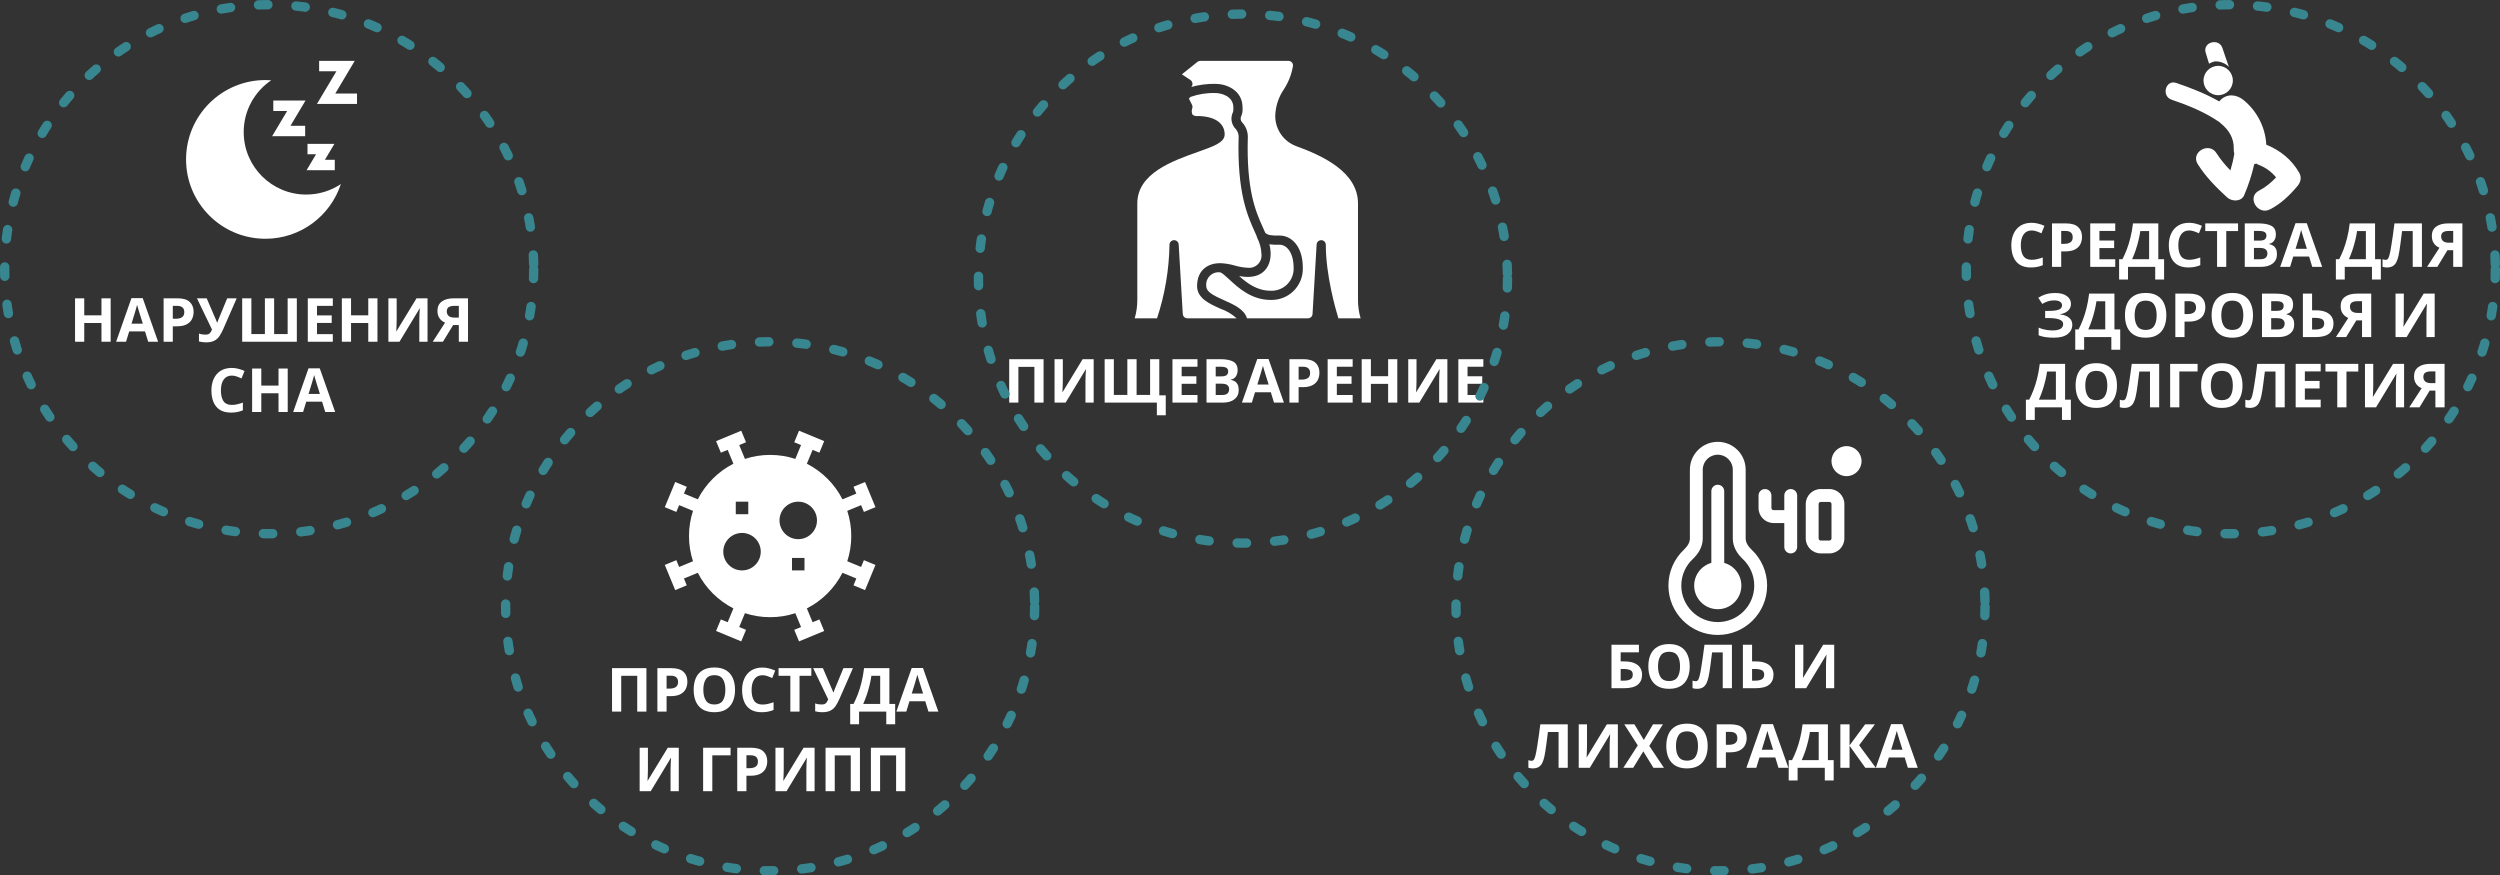
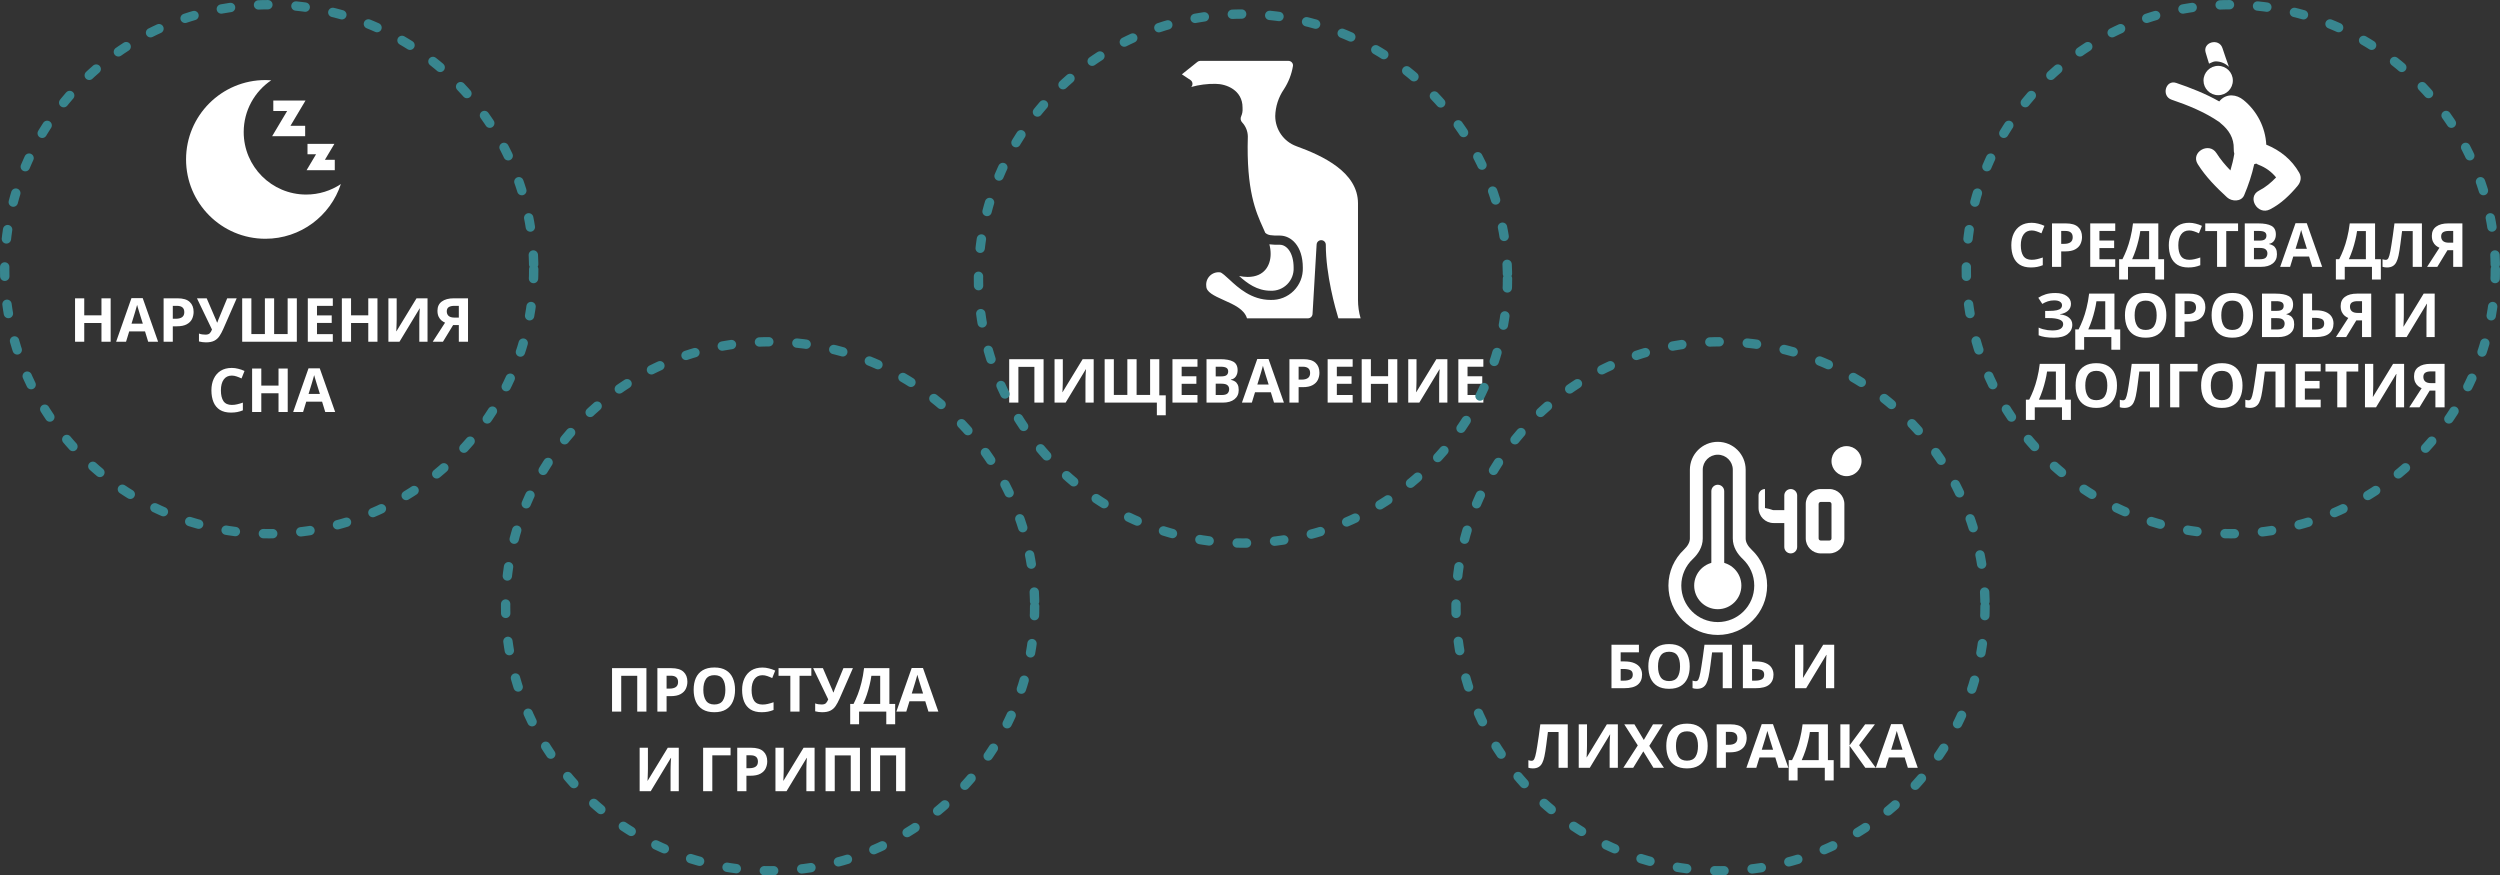
<svg xmlns="http://www.w3.org/2000/svg" width="534" height="187" viewBox="0 0 534 187" fill="none">
  <rect x="0" y="0" width="534" height="187" fill="#333333" stroke="none" />
  <path d="M23.636 73H21.673V68.996H17.994V73H16.031V63.718H17.994V67.358H21.673V63.718H23.636V73ZM31.653 73L30.977 70.79H27.597L26.921 73H24.802L28.078 63.679H30.483L33.772 73H31.653ZM29.833 66.981C29.789 66.834 29.733 66.647 29.664 66.422C29.594 66.197 29.525 65.967 29.456 65.733C29.386 65.499 29.33 65.295 29.287 65.122C29.243 65.295 29.183 65.512 29.105 65.772C29.035 66.023 28.966 66.266 28.897 66.5C28.836 66.725 28.788 66.886 28.754 66.981L28.091 69.139H30.509L29.833 66.981ZM37.911 63.718C39.107 63.718 39.978 63.978 40.524 64.498C41.079 65.009 41.356 65.716 41.356 66.617C41.356 67.154 41.244 67.661 41.018 68.138C40.793 68.606 40.416 68.983 39.887 69.269C39.367 69.555 38.657 69.698 37.755 69.698H36.91V73H34.947V63.718H37.911ZM37.807 65.33H36.91V68.086H37.56C38.115 68.086 38.553 67.978 38.873 67.761C39.203 67.536 39.367 67.176 39.367 66.682C39.367 65.781 38.847 65.33 37.807 65.33ZM47.686 70.283C47.426 70.872 47.149 71.384 46.854 71.817C46.568 72.242 46.2 72.567 45.749 72.792C45.299 73.017 44.709 73.13 43.981 73.13C43.756 73.13 43.509 73.113 43.24 73.078C42.972 73.043 42.725 72.996 42.499 72.935V71.245C42.707 71.332 42.937 71.392 43.188 71.427C43.44 71.462 43.674 71.479 43.89 71.479C44.324 71.479 44.636 71.375 44.826 71.167C45.017 70.95 45.169 70.69 45.281 70.387L42.07 63.718H44.15L45.879 67.735C45.94 67.865 46.022 68.051 46.126 68.294C46.23 68.528 46.308 68.727 46.36 68.892H46.425C46.477 68.736 46.551 68.532 46.646 68.281C46.75 68.03 46.841 67.809 46.919 67.618L48.531 63.718H50.559L47.686 70.283ZM63.404 73H51.73V63.718H53.694V71.362H56.58V63.718H58.556V71.362H61.441V63.718H63.404V73ZM71.089 73H65.746V63.718H71.089V65.33H67.709V67.371H70.855V68.983H67.709V71.375H71.089V73ZM80.626 73H78.663V68.996H74.984V73H73.021V63.718H74.984V67.358H78.663V63.718H80.626V73ZM82.961 63.718H84.729V68.203C84.729 68.42 84.725 68.662 84.716 68.931C84.707 69.2 84.699 69.464 84.69 69.724C84.681 69.975 84.673 70.196 84.664 70.387C84.655 70.569 84.647 70.695 84.638 70.764H84.677L88.967 63.718H91.32V73H89.565V68.541C89.565 68.307 89.569 68.051 89.578 67.774C89.587 67.488 89.595 67.215 89.604 66.955C89.621 66.695 89.634 66.47 89.643 66.279C89.66 66.08 89.673 65.95 89.682 65.889H89.63L85.327 73H82.961V63.718ZM96.783 69.438L94.612 73H92.428L95.067 68.918C94.816 68.814 94.564 68.662 94.313 68.463C94.062 68.255 93.854 67.982 93.689 67.644C93.525 67.297 93.442 66.873 93.442 66.37C93.442 65.512 93.75 64.858 94.365 64.407C94.981 63.948 95.843 63.718 96.952 63.718H99.968V73H98.005V69.438H96.783ZM97.03 65.33C96.528 65.33 96.133 65.421 95.847 65.603C95.57 65.785 95.431 66.088 95.431 66.513C95.431 66.92 95.566 67.245 95.834 67.488C96.112 67.722 96.528 67.839 97.082 67.839H98.005V65.33H97.03ZM49.512 80.226C48.758 80.226 48.182 80.508 47.783 81.071C47.385 81.634 47.185 82.406 47.185 83.385C47.185 84.373 47.367 85.14 47.731 85.686C48.104 86.223 48.698 86.492 49.512 86.492C49.894 86.492 50.271 86.449 50.643 86.362C51.025 86.275 51.436 86.154 51.878 85.998V87.649C51.471 87.814 51.068 87.935 50.669 88.013C50.271 88.091 49.824 88.13 49.33 88.13C48.377 88.13 47.588 87.935 46.964 87.545C46.349 87.146 45.894 86.592 45.599 85.881C45.305 85.162 45.157 84.325 45.157 83.372C45.157 82.436 45.326 81.608 45.664 80.889C46.002 80.17 46.492 79.606 47.133 79.199C47.783 78.792 48.576 78.588 49.512 78.588C49.972 78.588 50.431 78.649 50.89 78.77C51.358 78.883 51.805 79.039 52.229 79.238L51.592 80.837C51.246 80.672 50.895 80.529 50.539 80.408C50.193 80.287 49.85 80.226 49.512 80.226ZM61.456 88H59.493V83.996H55.814V88H53.851V78.718H55.814V82.358H59.493V78.718H61.456V88ZM69.472 88L68.796 85.79H65.416L64.74 88H62.621L65.897 78.679H68.302L71.591 88H69.472ZM67.652 81.981C67.609 81.834 67.552 81.647 67.483 81.422C67.414 81.197 67.344 80.967 67.275 80.733C67.206 80.499 67.149 80.295 67.106 80.122C67.063 80.295 67.002 80.512 66.924 80.772C66.855 81.023 66.785 81.266 66.716 81.5C66.655 81.725 66.608 81.886 66.573 81.981L65.91 84.139H68.328L67.652 81.981Z" fill="white" />
  <circle cx="57.5" cy="57.5" r="56.5" stroke="#38868F" stroke-width="2" stroke-linecap="round" stroke-dasharray="2 6" />
  <g clip-path="url(#clip0_23:1020)">
    <path d="M65.401 41.557C58.031 41.557 52.055 35.582 52.055 28.211C52.055 23.605 54.389 19.544 57.938 17.145C57.526 17.116 57.111 17.1 56.692 17.1C47.331 17.1 39.742 24.689 39.742 34.05C39.742 43.411 47.331 51 56.692 51C64.216 51 70.594 46.098 72.808 39.314C70.689 40.731 68.142 41.557 65.401 41.557Z" fill="white" />
-     <path d="M71.616 19.977L75.773 13H68.168V15.227H71.855L67.698 22.204H76.258V19.977H71.616Z" fill="white" />
    <path d="M65.254 21.48H58.378V23.707H61.336L58.129 29.091H65.181V26.864H62.047L65.254 21.48Z" fill="white" />
    <path d="M69.398 34.134L71.428 30.727H65.683V32.953H67.51L65.48 36.361H71.509V34.134H69.398Z" fill="white" />
  </g>
  <path d="M215.564 86V76.718H222.909V86H220.946V78.356H217.527V86H215.564ZM225.25 76.718H227.018V81.203C227.018 81.42 227.014 81.662 227.005 81.931C226.996 82.2 226.988 82.464 226.979 82.724C226.97 82.975 226.962 83.196 226.953 83.387C226.944 83.569 226.936 83.695 226.927 83.764H226.966L231.256 76.718H233.609V86H231.854V81.541C231.854 81.307 231.858 81.051 231.867 80.774C231.876 80.488 231.884 80.215 231.893 79.955C231.91 79.695 231.923 79.47 231.932 79.279C231.949 79.08 231.962 78.95 231.971 78.889H231.919L227.616 86H225.25V76.718ZM249.004 84.44V88.704H247.106V86H235.952V76.718H237.915V84.362H240.801V76.718H242.777V84.362H245.663V76.718H247.626V84.44H249.004ZM255.781 86H250.438V76.718H255.781V78.33H252.401V80.371H255.547V81.983H252.401V84.375H255.781V86ZM260.598 76.718C261.837 76.718 262.773 76.891 263.406 77.238C264.039 77.585 264.355 78.196 264.355 79.071C264.355 79.6 264.229 80.046 263.978 80.41C263.735 80.774 263.384 80.995 262.925 81.073V81.138C263.237 81.199 263.519 81.307 263.77 81.463C264.021 81.619 264.221 81.844 264.368 82.139C264.515 82.434 264.589 82.824 264.589 83.309C264.589 84.15 264.286 84.808 263.679 85.285C263.072 85.762 262.24 86 261.183 86H257.712V76.718H260.598ZM260.819 80.397C261.391 80.397 261.785 80.306 262.002 80.124C262.227 79.942 262.34 79.678 262.34 79.331C262.34 78.976 262.21 78.72 261.95 78.564C261.69 78.408 261.278 78.33 260.715 78.33H259.675V80.397H260.819ZM259.675 81.957V84.375H260.962C261.551 84.375 261.963 84.262 262.197 84.037C262.431 83.803 262.548 83.495 262.548 83.114C262.548 82.767 262.427 82.49 262.184 82.282C261.95 82.065 261.521 81.957 260.897 81.957H259.675ZM272.127 86L271.451 83.79H268.071L267.395 86H265.276L268.552 76.679H270.957L274.246 86H272.127ZM270.307 79.981C270.264 79.834 270.208 79.647 270.138 79.422C270.069 79.197 270 78.967 269.93 78.733C269.861 78.499 269.805 78.295 269.761 78.122C269.718 78.295 269.657 78.512 269.579 78.772C269.51 79.023 269.441 79.266 269.371 79.5C269.311 79.725 269.263 79.886 269.228 79.981L268.565 82.139H270.983L270.307 79.981ZM278.386 76.718C279.582 76.718 280.453 76.978 280.999 77.498C281.554 78.009 281.831 78.716 281.831 79.617C281.831 80.154 281.718 80.661 281.493 81.138C281.268 81.606 280.891 81.983 280.362 82.269C279.842 82.555 279.131 82.698 278.23 82.698H277.385V86H275.422V76.718H278.386ZM278.282 78.33H277.385V81.086H278.035C278.59 81.086 279.027 80.978 279.348 80.761C279.677 80.536 279.842 80.176 279.842 79.682C279.842 78.781 279.322 78.33 278.282 78.33ZM288.928 86H283.585V76.718H288.928V78.33H285.548V80.371H288.694V81.983H285.548V84.375H288.928V86ZM298.464 86H296.501V81.996H292.822V86H290.859V76.718H292.822V80.358H296.501V76.718H298.464V86ZM300.8 76.718H302.568V81.203C302.568 81.42 302.564 81.662 302.555 81.931C302.546 82.2 302.538 82.464 302.529 82.724C302.52 82.975 302.512 83.196 302.503 83.387C302.494 83.569 302.486 83.695 302.477 83.764H302.516L306.806 76.718H309.159V86H307.404V81.541C307.404 81.307 307.408 81.051 307.417 80.774C307.426 80.488 307.434 80.215 307.443 79.955C307.46 79.695 307.473 79.47 307.482 79.279C307.499 79.08 307.512 78.95 307.521 78.889H307.469L303.166 86H300.8V76.718ZM316.845 86H311.502V76.718H316.845V78.33H313.465V80.371H316.611V81.983H313.465V84.375H316.845V86Z" fill="white" />
  <circle cx="265.5" cy="59.5" r="56.5" stroke="#38868F" stroke-width="2" stroke-linecap="round" stroke-dasharray="2 6" />
  <g clip-path="url(#clip1_23:1020)">
-     <path d="M255.697 61.119C255.697 57.499 258.233 56.209 260.607 56.209C261.685 56.251 262.755 56.426 263.791 56.729C264.672 56.991 265.581 57.146 266.499 57.191C267.307 57.292 268.116 57.014 268.692 56.438C269.267 55.862 269.545 55.053 269.445 54.245C269.397 53.012 269.072 51.806 268.495 50.716C268.457 50.625 268.432 50.529 268.422 50.431C268.284 50.111 268.143 49.789 267.987 49.444C266.482 46.112 264.208 41.076 264.575 29.105C264.549 28.547 264.34 28.012 263.982 27.584C263.009 26.632 262.76 25.163 263.366 23.944C263.445 23.691 263.472 23.424 263.445 23.159L263.444 22.96C263.444 20.428 260.687 19.874 259.625 19.874C257.812 19.814 256.004 20.095 254.295 20.701L253.946 21.05L254.611 22.381C254.728 22.614 254.747 22.884 254.664 23.131C254.509 23.569 254.524 24.049 254.708 24.476C254.979 24.714 255.338 24.826 255.697 24.784C259.386 24.784 261.589 26.253 261.589 28.713C261.589 30.417 259.308 31.227 255.854 32.453C250.4 34.388 242.93 37.04 242.93 43.443V64.065C242.931 65.393 242.744 66.715 242.374 67.99L247.144 67.993C248.817 62.92 249.714 57.623 249.804 52.281C249.804 51.75 250.227 51.315 250.758 51.299C251.288 51.284 251.735 51.693 251.767 52.223L252.64 67.069C252.671 67.588 253.1 67.993 253.62 67.993H264.146C263.149 67.082 261.976 66.385 260.699 65.944C258.354 64.902 255.697 63.721 255.697 61.119Z" fill="white" />
    <path d="M290.067 64.065V43.443C290.067 36.775 282.551 33.276 276.896 31.224C274.193 30.233 272.395 27.663 272.391 24.784C272.442 22.742 273.084 20.759 274.24 19.074C275.224 17.566 275.884 15.868 276.177 14.091C276.215 13.822 276.134 13.551 275.954 13.347C275.765 13.127 275.489 13 275.198 13H256.385C256.163 13 255.947 13.076 255.773 13.215L252.448 15.874L254.277 17.093C254.518 17.252 254.676 17.51 254.708 17.797C254.74 18.084 254.643 18.371 254.443 18.579C256.129 18.108 257.874 17.883 259.625 17.91C261.949 17.91 265.408 19.255 265.408 22.96L265.409 23.14C265.453 23.716 265.355 24.294 265.123 24.822C264.898 25.27 264.986 25.811 265.34 26.165C266.098 26.982 266.525 28.051 266.538 29.165C266.185 40.682 268.26 45.279 269.777 48.636C269.949 49.018 270.107 49.374 270.259 49.728C270.881 50.284 271.52 50.317 273.373 50.317C275.738 50.317 278.283 52.468 278.283 57.191C278.344 59.032 277.64 60.817 276.337 62.119C275.034 63.422 273.25 64.126 271.409 64.065C267.288 64.065 264.458 61.439 262.586 59.701C261.93 59.093 260.94 58.173 260.607 58.173C259.799 58.072 258.989 58.35 258.414 58.926C257.838 59.502 257.56 60.311 257.661 61.119C257.661 62.353 259.179 63.12 261.497 64.15C263.523 65.051 265.78 66.057 266.356 67.993H279.377C279.897 67.993 280.327 67.587 280.358 67.068L281.231 52.223C281.261 51.704 281.691 51.299 282.211 51.299L282.24 51.299C282.771 51.315 283.193 51.75 283.193 52.281C283.193 58.728 285.249 65.943 285.879 68L290.626 67.993C290.254 66.717 290.066 65.394 290.067 64.065Z" fill="white" />
    <path d="M266.499 59.155C265.885 59.148 265.274 59.08 264.673 58.952C266.386 60.495 268.499 62.101 271.409 62.101C272.728 62.16 274.012 61.661 274.945 60.727C275.879 59.794 276.378 58.51 276.319 57.191C276.319 53.967 274.837 52.281 273.373 52.281C272.627 52.301 271.88 52.269 271.138 52.186C271.319 52.858 271.409 53.55 271.409 54.245C271.409 56.618 270.119 59.155 266.499 59.155Z" fill="white" />
  </g>
  <path d="M130.731 152V142.718H138.076V152H136.113V144.356H132.694V152H130.731ZM143.382 142.718C144.578 142.718 145.449 142.978 145.995 143.498C146.549 144.009 146.827 144.716 146.827 145.617C146.827 146.154 146.714 146.661 146.489 147.138C146.263 147.606 145.886 147.983 145.358 148.269C144.838 148.555 144.127 148.698 143.226 148.698H142.381V152H140.418V142.718H143.382ZM143.278 144.33H142.381V147.086H143.031C143.585 147.086 144.023 146.978 144.344 146.761C144.673 146.536 144.838 146.176 144.838 145.682C144.838 144.781 144.318 144.33 143.278 144.33ZM157.005 147.346C157.005 148.308 156.844 149.149 156.524 149.868C156.212 150.579 155.731 151.133 155.081 151.532C154.431 151.931 153.599 152.13 152.585 152.13C151.579 152.13 150.747 151.931 150.089 151.532C149.439 151.133 148.953 150.574 148.633 149.855C148.321 149.136 148.165 148.295 148.165 147.333C148.165 146.371 148.321 145.535 148.633 144.824C148.953 144.113 149.439 143.563 150.089 143.173C150.747 142.774 151.584 142.575 152.598 142.575C153.603 142.575 154.431 142.774 155.081 143.173C155.731 143.563 156.212 144.118 156.524 144.837C156.844 145.548 157.005 146.384 157.005 147.346ZM150.232 147.346C150.232 148.317 150.418 149.084 150.791 149.647C151.163 150.202 151.761 150.479 152.585 150.479C153.425 150.479 154.028 150.202 154.392 149.647C154.756 149.084 154.938 148.317 154.938 147.346C154.938 146.367 154.756 145.6 154.392 145.045C154.028 144.49 153.43 144.213 152.598 144.213C151.766 144.213 151.163 144.49 150.791 145.045C150.418 145.6 150.232 146.367 150.232 147.346ZM162.866 144.226C162.112 144.226 161.536 144.508 161.137 145.071C160.739 145.634 160.539 146.406 160.539 147.385C160.539 148.373 160.721 149.14 161.085 149.686C161.458 150.223 162.052 150.492 162.866 150.492C163.248 150.492 163.625 150.449 163.997 150.362C164.379 150.275 164.79 150.154 165.232 149.998V151.649C164.825 151.814 164.422 151.935 164.023 152.013C163.625 152.091 163.178 152.13 162.684 152.13C161.731 152.13 160.942 151.935 160.318 151.545C159.703 151.146 159.248 150.592 158.953 149.881C158.659 149.162 158.511 148.325 158.511 147.372C158.511 146.436 158.68 145.608 159.018 144.889C159.356 144.17 159.846 143.606 160.487 143.199C161.137 142.792 161.93 142.588 162.866 142.588C163.326 142.588 163.785 142.649 164.244 142.77C164.712 142.883 165.159 143.039 165.583 143.238L164.946 144.837C164.6 144.672 164.249 144.529 163.893 144.408C163.547 144.287 163.204 144.226 162.866 144.226ZM170.78 152H168.817V144.356H166.295V142.718H173.302V144.356H170.78V152ZM179.309 149.283C179.049 149.872 178.772 150.384 178.477 150.817C178.191 151.242 177.823 151.567 177.372 151.792C176.921 152.017 176.332 152.13 175.604 152.13C175.379 152.13 175.132 152.113 174.863 152.078C174.594 152.043 174.347 151.996 174.122 151.935V150.245C174.33 150.332 174.56 150.392 174.811 150.427C175.062 150.462 175.296 150.479 175.513 150.479C175.946 150.479 176.258 150.375 176.449 150.167C176.64 149.95 176.791 149.69 176.904 149.387L173.693 142.718H175.773L177.502 146.735C177.563 146.865 177.645 147.051 177.749 147.294C177.853 147.528 177.931 147.727 177.983 147.892H178.048C178.1 147.736 178.174 147.532 178.269 147.281C178.373 147.03 178.464 146.809 178.542 146.618L180.154 142.718H182.182L179.309 149.283ZM189.973 142.718V150.362H191.208V154.704H189.31V152H183.499V154.704H181.601V150.362H182.316C182.645 149.712 182.953 149.019 183.239 148.282C183.525 147.537 183.78 146.709 184.006 145.799C184.24 144.889 184.426 143.862 184.565 142.718H189.973ZM186.125 144.356C186.047 144.954 185.921 145.604 185.748 146.306C185.583 146.999 185.384 147.697 185.15 148.399C184.916 149.092 184.66 149.747 184.383 150.362H188.01V144.356H186.125ZM198.314 152L197.638 149.79H194.258L193.582 152H191.463L194.739 142.679H197.144L200.433 152H198.314ZM196.494 145.981C196.451 145.834 196.395 145.647 196.325 145.422C196.256 145.197 196.187 144.967 196.117 144.733C196.048 144.499 195.992 144.295 195.948 144.122C195.905 144.295 195.844 144.512 195.766 144.772C195.697 145.023 195.628 145.266 195.558 145.5C195.498 145.725 195.45 145.886 195.415 145.981L194.752 148.139H197.17L196.494 145.981ZM136.628 159.718H138.396V164.203C138.396 164.42 138.392 164.662 138.383 164.931C138.374 165.2 138.366 165.464 138.357 165.724C138.348 165.975 138.34 166.196 138.331 166.387C138.322 166.569 138.314 166.695 138.305 166.764H138.344L142.634 159.718H144.987V169H143.232V164.541C143.232 164.307 143.236 164.051 143.245 163.774C143.254 163.488 143.262 163.215 143.271 162.955C143.288 162.695 143.301 162.47 143.31 162.279C143.327 162.08 143.34 161.95 143.349 161.889H143.297L138.994 169H136.628V159.718ZM156.05 159.718V161.343H152.15V169H150.187V159.718H156.05ZM160.438 159.718C161.634 159.718 162.505 159.978 163.051 160.498C163.605 161.009 163.883 161.716 163.883 162.617C163.883 163.154 163.77 163.661 163.545 164.138C163.319 164.606 162.942 164.983 162.414 165.269C161.894 165.555 161.183 165.698 160.282 165.698H159.437V169H157.474V159.718H160.438ZM160.334 161.33H159.437V164.086H160.087C160.641 164.086 161.079 163.978 161.4 163.761C161.729 163.536 161.894 163.176 161.894 162.682C161.894 161.781 161.374 161.33 160.334 161.33ZM165.637 159.718H167.405V164.203C167.405 164.42 167.4 164.662 167.392 164.931C167.383 165.2 167.374 165.464 167.366 165.724C167.357 165.975 167.348 166.196 167.34 166.387C167.331 166.569 167.322 166.695 167.314 166.764H167.353L171.643 159.718H173.996V169H172.241V164.541C172.241 164.307 172.245 164.051 172.254 163.774C172.262 163.488 172.271 163.215 172.28 162.955C172.297 162.695 172.31 162.47 172.319 162.279C172.336 162.08 172.349 161.95 172.358 161.889H172.306L168.003 169H165.637V159.718ZM176.339 169V159.718H183.684V169H181.721V161.356H178.302V169H176.339ZM186.025 169V159.718H193.37V169H191.407V161.356H187.988V169H186.025Z" fill="white" />
  <g clip-path="url(#clip2_23:1020)">
-     <path d="M145.068 107.896L148.024 109.119C148.024 109.119 148.024 109.12 148.024 109.12C147.468 110.814 147.169 112.623 147.169 114.5C147.169 116.377 147.468 118.186 148.024 119.88C148.024 119.88 148.024 119.881 148.024 119.881L145.068 121.104L144.466 119.649L142 120.671L144.226 126.046L146.692 125.024L146.09 123.57L149.049 122.345C150.714 125.613 153.387 128.286 156.655 129.952L155.43 132.91L153.976 132.308L152.954 134.774L158.329 137L159.351 134.534L157.896 133.932L159.119 130.976C159.119 130.976 159.12 130.976 159.12 130.976C160.814 131.532 162.623 131.831 164.5 131.831C166.377 131.831 168.186 131.532 169.88 130.976C169.88 130.976 169.881 130.976 169.881 130.976L171.104 133.932L169.649 134.534L170.671 137L176.046 134.774L175.024 132.308L173.57 132.91L172.345 129.951C175.613 128.286 178.286 125.613 179.951 122.345L182.91 123.57L182.308 125.024L184.774 126.046L187 120.671L184.534 119.649L183.932 121.104L180.976 119.881C180.976 119.881 180.976 119.88 180.976 119.88C181.532 118.186 181.831 116.377 181.831 114.5C181.831 112.623 181.532 110.814 180.976 109.12C180.976 109.12 180.976 109.119 180.976 109.119L183.932 107.896L184.534 109.351L187 108.329L184.774 102.954L182.308 103.976L182.91 105.43L179.951 106.655C178.286 103.387 175.613 100.714 172.345 99.049L173.57 96.09L175.024 96.692L176.046 94.226L170.671 92L169.649 94.466L171.104 95.068L169.881 98.024C169.881 98.024 169.88 98.023 169.88 98.023C168.186 97.468 166.377 97.168 164.5 97.168C162.623 97.168 160.814 97.468 159.12 98.023C159.12 98.023 159.119 98.024 159.119 98.024L157.896 95.068L159.351 94.466L158.329 92L152.954 94.226L153.976 96.692L155.43 96.09L156.655 99.049C153.387 100.714 150.714 103.387 149.048 106.655L146.09 105.43L146.692 103.976L144.226 102.954L142 108.329L144.466 109.351L145.068 107.896ZM159.83 107.159V109.828H157.161V107.159H159.83ZM158.495 113.835C160.702 113.835 162.498 115.631 162.498 117.838C162.498 120.045 160.702 121.841 158.495 121.841C156.288 121.841 154.492 120.045 154.492 117.838C154.492 115.631 156.288 113.835 158.495 113.835ZM170.505 115.165C168.298 115.165 166.502 113.369 166.502 111.162C166.502 108.955 168.298 107.159 170.505 107.159C172.712 107.159 174.508 108.955 174.508 111.162C174.508 113.369 172.712 115.165 170.505 115.165V115.165ZM171.839 119.172V121.841H169.17V119.172H171.839Z" fill="white" />
-   </g>
+     </g>
  <circle cx="164.5" cy="129.5" r="56.5" stroke="#38868F" stroke-width="2" stroke-linecap="round" stroke-dasharray="2 6" />
  <path d="M344.211 147V137.718H350.074V139.343H346.174V141.28H346.954C347.829 141.28 348.544 141.401 349.099 141.644C349.662 141.887 350.078 142.22 350.347 142.645C350.616 143.07 350.75 143.555 350.75 144.101C350.75 145.02 350.442 145.735 349.827 146.246C349.22 146.749 348.25 147 346.915 147H344.211ZM346.837 145.388C347.435 145.388 347.903 145.293 348.241 145.102C348.588 144.911 348.761 144.578 348.761 144.101C348.761 143.607 348.575 143.282 348.202 143.126C347.829 142.97 347.322 142.892 346.681 142.892H346.174V145.388H346.837ZM360.925 142.346C360.925 143.308 360.765 144.149 360.444 144.868C360.132 145.579 359.651 146.133 359.001 146.532C358.351 146.931 357.519 147.13 356.505 147.13C355.5 147.13 354.668 146.931 354.009 146.532C353.359 146.133 352.874 145.574 352.553 144.855C352.241 144.136 352.085 143.295 352.085 142.333C352.085 141.371 352.241 140.535 352.553 139.824C352.874 139.113 353.359 138.563 354.009 138.173C354.668 137.774 355.504 137.575 356.518 137.575C357.523 137.575 358.351 137.774 359.001 138.173C359.651 138.563 360.132 139.118 360.444 139.837C360.765 140.548 360.925 141.384 360.925 142.346ZM354.152 142.346C354.152 143.317 354.338 144.084 354.711 144.647C355.084 145.202 355.682 145.479 356.505 145.479C357.346 145.479 357.948 145.202 358.312 144.647C358.676 144.084 358.858 143.317 358.858 142.346C358.858 141.367 358.676 140.6 358.312 140.045C357.948 139.49 357.35 139.213 356.518 139.213C355.686 139.213 355.084 139.49 354.711 140.045C354.338 140.6 354.152 141.367 354.152 142.346ZM369.939 147H367.976V139.356H365.701C365.649 139.755 365.592 140.188 365.532 140.656C365.48 141.124 365.419 141.601 365.35 142.086C365.289 142.563 365.224 143.018 365.155 143.451C365.085 143.876 365.016 144.253 364.947 144.582C364.834 145.119 364.682 145.579 364.492 145.96C364.31 146.341 364.054 146.632 363.725 146.831C363.404 147.03 362.984 147.13 362.464 147.13C362.126 147.13 361.814 147.082 361.528 146.987V145.375C361.64 145.41 361.749 145.44 361.853 145.466C361.965 145.492 362.087 145.505 362.217 145.505C362.468 145.505 362.659 145.375 362.789 145.115C362.927 144.846 363.066 144.348 363.205 143.62C363.257 143.343 363.33 142.909 363.426 142.32C363.521 141.731 363.625 141.042 363.738 140.253C363.859 139.456 363.972 138.611 364.076 137.718H369.939V147ZM372.28 147V137.718H374.243V141.28H375.023C375.899 141.28 376.614 141.401 377.168 141.644C377.732 141.887 378.148 142.22 378.416 142.645C378.685 143.07 378.819 143.555 378.819 144.101C378.819 145.02 378.512 145.735 377.896 146.246C377.29 146.749 376.319 147 374.984 147H372.28ZM374.906 145.388C375.504 145.388 375.972 145.293 376.31 145.102C376.657 144.911 376.83 144.578 376.83 144.101C376.83 143.607 376.644 143.282 376.271 143.126C375.899 142.97 375.392 142.892 374.75 142.892H374.243V145.388H374.906ZM383.427 137.718H385.195V142.203C385.195 142.42 385.191 142.662 385.182 142.931C385.173 143.2 385.165 143.464 385.156 143.724C385.147 143.975 385.139 144.196 385.13 144.387C385.121 144.569 385.113 144.695 385.104 144.764H385.143L389.433 137.718H391.786V147H390.031V142.541C390.031 142.307 390.035 142.051 390.044 141.774C390.053 141.488 390.061 141.215 390.07 140.955C390.087 140.695 390.1 140.47 390.109 140.279C390.126 140.08 390.139 139.95 390.148 139.889H390.096L385.793 147H383.427V137.718ZM334.874 164H332.911V156.356H330.636C330.584 156.755 330.528 157.188 330.467 157.656C330.415 158.124 330.355 158.601 330.285 159.086C330.225 159.563 330.16 160.018 330.09 160.451C330.021 160.876 329.952 161.253 329.882 161.582C329.77 162.119 329.618 162.579 329.427 162.96C329.245 163.341 328.99 163.632 328.66 163.831C328.34 164.03 327.919 164.13 327.399 164.13C327.061 164.13 326.749 164.082 326.463 163.987V162.375C326.576 162.41 326.684 162.44 326.788 162.466C326.901 162.492 327.022 162.505 327.152 162.505C327.404 162.505 327.594 162.375 327.724 162.115C327.863 161.846 328.002 161.348 328.14 160.62C328.192 160.343 328.266 159.909 328.361 159.32C328.457 158.731 328.561 158.042 328.673 157.253C328.795 156.456 328.907 155.611 329.011 154.718H334.874V164ZM337.216 154.718H338.984V159.203C338.984 159.42 338.98 159.662 338.971 159.931C338.962 160.2 338.954 160.464 338.945 160.724C338.936 160.975 338.928 161.196 338.919 161.387C338.91 161.569 338.902 161.695 338.893 161.764H338.932L343.222 154.718H345.575V164H343.82V159.541C343.82 159.307 343.824 159.051 343.833 158.774C343.842 158.488 343.85 158.215 343.859 157.955C343.876 157.695 343.889 157.47 343.898 157.279C343.915 157.08 343.928 156.95 343.937 156.889H343.885L339.582 164H337.216V154.718ZM355.419 164H353.17L351.012 160.49L348.854 164H346.748L349.829 159.216L346.943 154.718H349.114L351.116 158.059L353.079 154.718H355.198L352.286 159.32L355.419 164ZM364.759 159.346C364.759 160.308 364.599 161.149 364.278 161.868C363.966 162.579 363.485 163.133 362.835 163.532C362.185 163.931 361.353 164.13 360.339 164.13C359.334 164.13 358.502 163.931 357.843 163.532C357.193 163.133 356.708 162.574 356.387 161.855C356.075 161.136 355.919 160.295 355.919 159.333C355.919 158.371 356.075 157.535 356.387 156.824C356.708 156.113 357.193 155.563 357.843 155.173C358.502 154.774 359.338 154.575 360.352 154.575C361.357 154.575 362.185 154.774 362.835 155.173C363.485 155.563 363.966 156.118 364.278 156.837C364.599 157.548 364.759 158.384 364.759 159.346ZM357.986 159.346C357.986 160.317 358.172 161.084 358.545 161.647C358.918 162.202 359.516 162.479 360.339 162.479C361.18 162.479 361.782 162.202 362.146 161.647C362.51 161.084 362.692 160.317 362.692 159.346C362.692 158.367 362.51 157.6 362.146 157.045C361.782 156.49 361.184 156.213 360.352 156.213C359.52 156.213 358.918 156.49 358.545 157.045C358.172 157.6 357.986 158.367 357.986 159.346ZM369.646 154.718C370.842 154.718 371.713 154.978 372.259 155.498C372.813 156.009 373.091 156.716 373.091 157.617C373.091 158.154 372.978 158.661 372.753 159.138C372.527 159.606 372.15 159.983 371.622 160.269C371.102 160.555 370.391 160.698 369.49 160.698H368.645V164H366.682V154.718H369.646ZM369.542 156.33H368.645V159.086H369.295C369.849 159.086 370.287 158.978 370.608 158.761C370.937 158.536 371.102 158.176 371.102 157.682C371.102 156.781 370.582 156.33 369.542 156.33ZM379.878 164L379.202 161.79H375.822L375.146 164H373.027L376.303 154.679H378.708L381.997 164H379.878ZM378.058 157.981C378.015 157.834 377.959 157.647 377.889 157.422C377.82 157.197 377.751 156.967 377.681 156.733C377.612 156.499 377.556 156.295 377.512 156.122C377.469 156.295 377.408 156.512 377.33 156.772C377.261 157.023 377.192 157.266 377.122 157.5C377.062 157.725 377.014 157.886 376.979 157.981L376.316 160.139H378.734L378.058 157.981ZM390.44 154.718V162.362H391.675V166.704H389.777V164H383.966V166.704H382.068V162.362H382.783C383.112 161.712 383.42 161.019 383.706 160.282C383.992 159.537 384.248 158.709 384.473 157.799C384.707 156.889 384.893 155.862 385.032 154.718H390.44ZM386.592 156.356C386.514 156.954 386.388 157.604 386.215 158.306C386.05 158.999 385.851 159.697 385.617 160.399C385.383 161.092 385.127 161.747 384.85 162.362H388.477V156.356H386.592ZM400.667 164H398.431L395.064 159.294V164H393.101V154.718H395.064V159.216L398.392 154.718H400.485L397.105 159.177L400.667 164ZM407.516 164L406.84 161.79H403.46L402.784 164H400.665L403.941 154.679H406.346L409.635 164H407.516ZM405.696 157.981C405.653 157.834 405.596 157.647 405.527 157.422C405.458 157.197 405.388 156.967 405.319 156.733C405.25 156.499 405.193 156.295 405.15 156.122C405.107 156.295 405.046 156.512 404.968 156.772C404.899 157.023 404.829 157.266 404.76 157.5C404.699 157.725 404.652 157.886 404.617 157.981L403.954 160.139H406.372L405.696 157.981Z" fill="white" />
  <path fill-rule="evenodd" clip-rule="evenodd" d="M366.917 97.125C365.145 97.125 363.708 98.561 363.708 100.333V115.028C363.708 116.867 362.679 118.373 361.582 119.404C360.068 120.827 359.125 122.844 359.125 125.083C359.125 129.387 362.613 132.875 366.917 132.875C371.22 132.875 374.708 129.387 374.708 125.083C374.708 122.844 373.766 120.827 372.252 119.404C371.154 118.373 370.125 116.867 370.125 115.028V100.333C370.125 98.561 368.689 97.125 366.917 97.125ZM360.958 100.333C360.958 97.043 363.626 94.375 366.917 94.375C370.207 94.375 372.875 97.043 372.875 100.333V115.028C372.875 115.807 373.325 116.639 374.135 117.401C376.179 119.322 377.458 122.054 377.458 125.083C377.458 130.905 372.739 135.625 366.917 135.625C361.095 135.625 356.375 130.905 356.375 125.083C356.375 122.054 357.654 119.322 359.698 117.401C360.509 116.639 360.958 115.807 360.958 115.028V100.333Z" fill="white" />
  <path fill-rule="evenodd" clip-rule="evenodd" d="M366.917 120.042C364.132 120.042 361.875 122.299 361.875 125.083C361.875 127.868 364.132 130.125 366.917 130.125C369.701 130.125 371.958 127.868 371.958 125.083C371.958 122.299 369.701 120.042 366.917 120.042Z" fill="white" />
  <path fill-rule="evenodd" clip-rule="evenodd" d="M366.917 103.542C367.676 103.542 368.292 104.157 368.292 104.917V121.417C368.292 122.176 367.676 122.792 366.917 122.792C366.157 122.792 365.542 122.176 365.542 121.417V104.917C365.542 104.157 366.157 103.542 366.917 103.542Z" fill="white" />
-   <path fill-rule="evenodd" clip-rule="evenodd" d="M377 104.458C377.759 104.458 378.375 105.074 378.375 105.833V108.513C378.375 108.766 378.58 108.971 378.833 108.971H381.125V105.833C381.125 105.074 381.741 104.458 382.5 104.458C383.259 104.458 383.875 105.074 383.875 105.833V116.833C383.875 117.593 383.259 118.208 382.5 118.208C381.741 118.208 381.125 117.593 381.125 116.833V111.721H378.833C377.061 111.721 375.625 110.285 375.625 108.513V105.833C375.625 105.074 376.241 104.458 377 104.458V104.458Z" fill="white" />
+   <path fill-rule="evenodd" clip-rule="evenodd" d="M377 104.458V108.513C378.375 108.766 378.58 108.971 378.833 108.971H381.125V105.833C381.125 105.074 381.741 104.458 382.5 104.458C383.259 104.458 383.875 105.074 383.875 105.833V116.833C383.875 117.593 383.259 118.208 382.5 118.208C381.741 118.208 381.125 117.593 381.125 116.833V111.721H378.833C377.061 111.721 375.625 110.285 375.625 108.513V105.833C375.625 105.074 376.241 104.458 377 104.458V104.458Z" fill="white" />
  <path fill-rule="evenodd" clip-rule="evenodd" d="M385.708 107.667C385.708 105.895 387.145 104.458 388.917 104.458H390.75C392.522 104.458 393.958 105.895 393.958 107.667V115C393.958 116.772 392.522 118.208 390.75 118.208H388.917C387.145 118.208 385.708 116.772 385.708 115V107.667ZM388.917 107.208C388.664 107.208 388.458 107.414 388.458 107.667V115C388.458 115.253 388.664 115.458 388.917 115.458H390.75C391.003 115.458 391.208 115.253 391.208 115V107.667C391.208 107.414 391.003 107.208 390.75 107.208H388.917Z" fill="white" />
  <path fill-rule="evenodd" clip-rule="evenodd" d="M394.417 95.292C392.645 95.292 391.208 96.728 391.208 98.5C391.208 100.272 392.645 101.708 394.417 101.708C396.189 101.708 397.625 100.272 397.625 98.5C397.625 96.728 396.189 95.292 394.417 95.292Z" fill="white" />
  <circle cx="367.5" cy="129.5" r="56.5" stroke="#38868F" stroke-width="2" stroke-linecap="round" stroke-dasharray="2 6" />
  <path d="M433.972 49.226C433.218 49.226 432.641 49.508 432.243 50.071C431.844 50.634 431.645 51.406 431.645 52.385C431.645 53.373 431.827 54.14 432.191 54.686C432.563 55.223 433.157 55.492 433.972 55.492C434.353 55.492 434.73 55.449 435.103 55.362C435.484 55.275 435.896 55.154 436.338 54.998V56.649C435.93 56.814 435.527 56.935 435.129 57.013C434.73 57.091 434.284 57.13 433.79 57.13C432.836 57.13 432.048 56.935 431.424 56.545C430.808 56.146 430.353 55.592 430.059 54.881C429.764 54.162 429.617 53.325 429.617 52.372C429.617 51.436 429.786 50.608 430.124 49.889C430.462 49.17 430.951 48.606 431.593 48.199C432.243 47.792 433.036 47.588 433.972 47.588C434.431 47.588 434.89 47.649 435.35 47.77C435.818 47.883 436.264 48.039 436.689 48.238L436.052 49.837C435.705 49.672 435.354 49.529 434.999 49.408C434.652 49.287 434.31 49.226 433.972 49.226ZM441.274 47.718C442.47 47.718 443.341 47.978 443.887 48.498C444.442 49.009 444.719 49.716 444.719 50.617C444.719 51.154 444.606 51.661 444.381 52.138C444.156 52.606 443.779 52.983 443.25 53.269C442.73 53.555 442.019 53.698 441.118 53.698H440.273V57H438.31V47.718H441.274ZM441.17 49.33H440.273V52.086H440.923C441.478 52.086 441.915 51.978 442.236 51.761C442.565 51.536 442.73 51.176 442.73 50.682C442.73 49.781 442.21 49.33 441.17 49.33ZM451.816 57H446.473V47.718H451.816V49.33H448.436V51.371H451.582V52.983H448.436V55.375H451.816V57ZM461.015 47.718V55.362H462.25V59.704H460.352V57H454.541V59.704H452.643V55.362H453.358C453.687 54.712 453.995 54.019 454.281 53.282C454.567 52.537 454.822 51.709 455.048 50.799C455.282 49.889 455.468 48.862 455.607 47.718H461.015ZM457.167 49.356C457.089 49.954 456.963 50.604 456.79 51.306C456.625 51.999 456.426 52.697 456.192 53.399C455.958 54.092 455.702 54.747 455.425 55.362H459.052V49.356H457.167ZM467.614 49.226C466.86 49.226 466.284 49.508 465.885 50.071C465.487 50.634 465.287 51.406 465.287 52.385C465.287 53.373 465.469 54.14 465.833 54.686C466.206 55.223 466.8 55.492 467.614 55.492C467.996 55.492 468.373 55.449 468.745 55.362C469.127 55.275 469.538 55.154 469.98 54.998V56.649C469.573 56.814 469.17 56.935 468.771 57.013C468.373 57.091 467.926 57.13 467.432 57.13C466.479 57.13 465.69 56.935 465.066 56.545C464.451 56.146 463.996 55.592 463.701 54.881C463.407 54.162 463.259 53.325 463.259 52.372C463.259 51.436 463.428 50.608 463.766 49.889C464.104 49.17 464.594 48.606 465.235 48.199C465.885 47.792 466.678 47.588 467.614 47.588C468.074 47.588 468.533 47.649 468.992 47.77C469.46 47.883 469.907 48.039 470.331 48.238L469.694 49.837C469.348 49.672 468.997 49.529 468.641 49.408C468.295 49.287 467.952 49.226 467.614 49.226ZM475.528 57H473.565V49.356H471.043V47.718H478.05V49.356H475.528V57ZM482.367 47.718C483.606 47.718 484.542 47.891 485.175 48.238C485.808 48.585 486.124 49.196 486.124 50.071C486.124 50.6 485.998 51.046 485.747 51.41C485.504 51.774 485.153 51.995 484.694 52.073V52.138C485.006 52.199 485.288 52.307 485.539 52.463C485.79 52.619 485.99 52.844 486.137 53.139C486.284 53.434 486.358 53.824 486.358 54.309C486.358 55.15 486.055 55.808 485.448 56.285C484.841 56.762 484.009 57 482.952 57H479.481V47.718H482.367ZM482.588 51.397C483.16 51.397 483.554 51.306 483.771 51.124C483.996 50.942 484.109 50.678 484.109 50.331C484.109 49.976 483.979 49.72 483.719 49.564C483.459 49.408 483.047 49.33 482.484 49.33H481.444V51.397H482.588ZM481.444 52.957V55.375H482.731C483.32 55.375 483.732 55.262 483.966 55.037C484.2 54.803 484.317 54.495 484.317 54.114C484.317 53.767 484.196 53.49 483.953 53.282C483.719 53.065 483.29 52.957 482.666 52.957H481.444ZM493.896 57L493.22 54.79H489.84L489.164 57H487.045L490.321 47.679H492.726L496.015 57H493.896ZM492.076 50.981C492.033 50.834 491.977 50.647 491.907 50.422C491.838 50.197 491.769 49.967 491.699 49.733C491.63 49.499 491.574 49.295 491.53 49.122C491.487 49.295 491.426 49.512 491.348 49.772C491.279 50.023 491.21 50.266 491.14 50.5C491.08 50.725 491.032 50.886 490.997 50.981L490.334 53.139H492.752L492.076 50.981ZM507.314 47.718V55.362H508.549V59.704H506.651V57H500.84V59.704H498.942V55.362H499.657C499.987 54.712 500.294 54.019 500.58 53.282C500.866 52.537 501.122 51.709 501.347 50.799C501.581 49.889 501.768 48.862 501.906 47.718H507.314ZM503.466 49.356C503.388 49.954 503.263 50.604 503.089 51.306C502.925 51.999 502.725 52.697 502.491 53.399C502.257 54.092 502.002 54.747 501.724 55.362H505.351V49.356H503.466ZM517.32 57H515.357V49.356H513.082C513.03 49.755 512.974 50.188 512.913 50.656C512.861 51.124 512.801 51.601 512.731 52.086C512.671 52.563 512.606 53.018 512.536 53.451C512.467 53.876 512.398 54.253 512.328 54.582C512.216 55.119 512.064 55.579 511.873 55.96C511.691 56.341 511.436 56.632 511.106 56.831C510.786 57.03 510.365 57.13 509.845 57.13C509.507 57.13 509.195 57.082 508.909 56.987V55.375C509.022 55.41 509.13 55.44 509.234 55.466C509.347 55.492 509.468 55.505 509.598 55.505C509.85 55.505 510.04 55.375 510.17 55.115C510.309 54.846 510.448 54.348 510.586 53.62C510.638 53.343 510.712 52.909 510.807 52.32C510.903 51.731 511.007 51.042 511.119 50.253C511.241 49.456 511.353 48.611 511.457 47.718H517.32V57ZM522.782 53.438L520.611 57H518.427L521.066 52.918C520.814 52.814 520.563 52.662 520.312 52.463C520.06 52.255 519.852 51.982 519.688 51.644C519.523 51.297 519.441 50.873 519.441 50.37C519.441 49.512 519.748 48.858 520.364 48.407C520.979 47.948 521.841 47.718 522.951 47.718H525.967V57H524.004V53.438H522.782ZM523.029 49.33C522.526 49.33 522.132 49.421 521.846 49.603C521.568 49.785 521.43 50.088 521.43 50.513C521.43 50.92 521.564 51.245 521.833 51.488C522.11 51.722 522.526 51.839 523.081 51.839H524.004V49.33H523.029ZM442.358 64.889C442.358 65.513 442.137 66.016 441.695 66.397C441.253 66.778 440.689 67.017 440.005 67.112V67.151C440.854 67.238 441.504 67.476 441.955 67.866C442.414 68.247 442.644 68.746 442.644 69.361C442.644 70.176 442.31 70.843 441.643 71.363C440.984 71.874 440.013 72.13 438.731 72.13C438.029 72.13 437.405 72.087 436.859 72C436.321 71.913 435.853 71.788 435.455 71.623V69.972C435.723 70.102 436.027 70.215 436.365 70.31C436.703 70.397 437.045 70.466 437.392 70.518C437.738 70.561 438.059 70.583 438.354 70.583C439.177 70.583 439.771 70.466 440.135 70.232C440.507 69.989 440.694 69.651 440.694 69.218C440.694 68.776 440.425 68.455 439.888 68.256C439.35 68.048 438.627 67.944 437.717 67.944H436.846V66.41H437.626C438.362 66.41 438.934 66.362 439.342 66.267C439.749 66.172 440.035 66.033 440.2 65.851C440.364 65.669 440.447 65.452 440.447 65.201C440.447 64.88 440.304 64.629 440.018 64.447C439.74 64.256 439.32 64.161 438.757 64.161C438.28 64.161 437.829 64.23 437.405 64.369C436.989 64.508 436.599 64.69 436.235 64.915L435.377 63.602C435.853 63.29 436.382 63.043 436.963 62.861C437.543 62.679 438.232 62.588 439.03 62.588C440.078 62.588 440.893 62.805 441.474 63.238C442.063 63.671 442.358 64.222 442.358 64.889ZM451.645 62.718V70.362H452.88V74.704H450.982V72H445.171V74.704H443.273V70.362H443.988C444.318 69.712 444.625 69.019 444.911 68.282C445.197 67.537 445.453 66.709 445.678 65.799C445.912 64.889 446.099 63.862 446.237 62.718H451.645ZM447.797 64.356C447.719 64.954 447.594 65.604 447.42 66.306C447.256 66.999 447.056 67.697 446.822 68.399C446.588 69.092 446.333 69.747 446.055 70.362H449.682V64.356H447.797ZM462.73 67.346C462.73 68.308 462.57 69.149 462.249 69.868C461.937 70.579 461.456 71.133 460.806 71.532C460.156 71.931 459.324 72.13 458.31 72.13C457.305 72.13 456.473 71.931 455.814 71.532C455.164 71.133 454.679 70.574 454.358 69.855C454.046 69.136 453.89 68.295 453.89 67.333C453.89 66.371 454.046 65.535 454.358 64.824C454.679 64.113 455.164 63.563 455.814 63.173C456.473 62.774 457.309 62.575 458.323 62.575C459.329 62.575 460.156 62.774 460.806 63.173C461.456 63.563 461.937 64.118 462.249 64.837C462.57 65.548 462.73 66.384 462.73 67.346ZM455.957 67.346C455.957 68.317 456.144 69.084 456.516 69.647C456.889 70.202 457.487 70.479 458.31 70.479C459.151 70.479 459.753 70.202 460.117 69.647C460.481 69.084 460.663 68.317 460.663 67.346C460.663 66.367 460.481 65.6 460.117 65.045C459.753 64.49 459.155 64.213 458.323 64.213C457.491 64.213 456.889 64.49 456.516 65.045C456.144 65.6 455.957 66.367 455.957 67.346ZM467.617 62.718C468.813 62.718 469.684 62.978 470.23 63.498C470.785 64.009 471.062 64.716 471.062 65.617C471.062 66.154 470.949 66.661 470.724 67.138C470.499 67.606 470.122 67.983 469.593 68.269C469.073 68.555 468.362 68.698 467.461 68.698H466.616V72H464.653V62.718H467.617ZM467.513 64.33H466.616V67.086H467.266C467.821 67.086 468.258 66.978 468.579 66.761C468.908 66.536 469.073 66.176 469.073 65.682C469.073 64.781 468.553 64.33 467.513 64.33ZM481.24 67.346C481.24 68.308 481.08 69.149 480.759 69.868C480.447 70.579 479.966 71.133 479.316 71.532C478.666 71.931 477.834 72.13 476.82 72.13C475.815 72.13 474.983 71.931 474.324 71.532C473.674 71.133 473.189 70.574 472.868 69.855C472.556 69.136 472.4 68.295 472.4 67.333C472.4 66.371 472.556 65.535 472.868 64.824C473.189 64.113 473.674 63.563 474.324 63.173C474.983 62.774 475.819 62.575 476.833 62.575C477.838 62.575 478.666 62.774 479.316 63.173C479.966 63.563 480.447 64.118 480.759 64.837C481.08 65.548 481.24 66.384 481.24 67.346ZM474.467 67.346C474.467 68.317 474.653 69.084 475.026 69.647C475.399 70.202 475.997 70.479 476.82 70.479C477.661 70.479 478.263 70.202 478.627 69.647C478.991 69.084 479.173 68.317 479.173 67.346C479.173 66.367 478.991 65.6 478.627 65.045C478.263 64.49 477.665 64.213 476.833 64.213C476.001 64.213 475.399 64.49 475.026 65.045C474.653 65.6 474.467 66.367 474.467 67.346ZM486.049 62.718C487.288 62.718 488.224 62.891 488.857 63.238C489.489 63.585 489.806 64.196 489.806 65.071C489.806 65.6 489.68 66.046 489.429 66.41C489.186 66.774 488.835 66.995 488.376 67.073V67.138C488.688 67.199 488.969 67.307 489.221 67.463C489.472 67.619 489.671 67.844 489.819 68.139C489.966 68.434 490.04 68.824 490.04 69.309C490.04 70.15 489.736 70.808 489.13 71.285C488.523 71.762 487.691 72 486.634 72H483.163V62.718H486.049ZM486.27 66.397C486.842 66.397 487.236 66.306 487.453 66.124C487.678 65.942 487.791 65.678 487.791 65.331C487.791 64.976 487.661 64.72 487.401 64.564C487.141 64.408 486.729 64.33 486.166 64.33H485.126V66.397H486.27ZM485.126 67.957V70.375H486.413C487.002 70.375 487.414 70.262 487.648 70.037C487.882 69.803 487.999 69.495 487.999 69.114C487.999 68.767 487.877 68.49 487.635 68.282C487.401 68.065 486.972 67.957 486.348 67.957H485.126ZM491.897 72V62.718H493.86V66.28H494.64C495.515 66.28 496.23 66.401 496.785 66.644C497.348 66.887 497.764 67.22 498.033 67.645C498.302 68.07 498.436 68.555 498.436 69.101C498.436 70.02 498.128 70.735 497.513 71.246C496.906 71.749 495.936 72 494.601 72H491.897ZM494.523 70.388C495.121 70.388 495.589 70.293 495.927 70.102C496.274 69.911 496.447 69.578 496.447 69.101C496.447 68.607 496.261 68.282 495.888 68.126C495.515 67.97 495.008 67.892 494.367 67.892H493.86V70.388H494.523ZM503.307 68.438L501.136 72H498.952L501.591 67.918C501.34 67.814 501.088 67.662 500.837 67.463C500.586 67.255 500.378 66.982 500.213 66.644C500.048 66.297 499.966 65.873 499.966 65.37C499.966 64.512 500.274 63.858 500.889 63.407C501.504 62.948 502.367 62.718 503.476 62.718H506.492V72H504.529V68.438H503.307ZM503.554 64.33C503.051 64.33 502.657 64.421 502.371 64.603C502.094 64.785 501.955 65.088 501.955 65.513C501.955 65.92 502.089 66.245 502.358 66.488C502.635 66.722 503.051 66.839 503.606 66.839H504.529V64.33H503.554ZM511.689 62.718H513.457V67.203C513.457 67.42 513.453 67.662 513.444 67.931C513.435 68.2 513.427 68.464 513.418 68.724C513.409 68.975 513.401 69.196 513.392 69.387C513.383 69.569 513.375 69.695 513.366 69.764H513.405L517.695 62.718H520.048V72H518.293V67.541C518.293 67.307 518.297 67.051 518.306 66.774C518.315 66.488 518.323 66.215 518.332 65.955C518.349 65.695 518.362 65.47 518.371 65.279C518.388 65.08 518.401 64.95 518.41 64.889H518.358L514.055 72H511.689V62.718ZM441.102 77.718V85.362H442.337V89.704H440.439V87H434.628V89.704H432.73V85.362H433.445C433.774 84.712 434.082 84.019 434.368 83.282C434.654 82.537 434.91 81.709 435.135 80.799C435.369 79.889 435.555 78.862 435.694 77.718H441.102ZM437.254 79.356C437.176 79.954 437.05 80.604 436.877 81.306C436.712 81.999 436.513 82.697 436.279 83.399C436.045 84.092 435.789 84.747 435.512 85.362H439.139V79.356H437.254ZM452.187 82.346C452.187 83.308 452.026 84.149 451.706 84.868C451.394 85.579 450.913 86.133 450.263 86.532C449.613 86.931 448.781 87.13 447.767 87.13C446.761 87.13 445.929 86.931 445.271 86.532C444.621 86.133 444.135 85.574 443.815 84.855C443.503 84.136 443.347 83.295 443.347 82.333C443.347 81.371 443.503 80.535 443.815 79.824C444.135 79.113 444.621 78.563 445.271 78.173C445.929 77.774 446.766 77.575 447.78 77.575C448.785 77.575 449.613 77.774 450.263 78.173C450.913 78.563 451.394 79.118 451.706 79.837C452.026 80.548 452.187 81.384 452.187 82.346ZM445.414 82.346C445.414 83.317 445.6 84.084 445.973 84.647C446.345 85.202 446.943 85.479 447.767 85.479C448.607 85.479 449.21 85.202 449.574 84.647C449.938 84.084 450.12 83.317 450.12 82.346C450.12 81.367 449.938 80.6 449.574 80.045C449.21 79.49 448.612 79.213 447.78 79.213C446.948 79.213 446.345 79.49 445.973 80.045C445.6 80.6 445.414 81.367 445.414 82.346ZM461.201 87H459.238V79.356H456.963C456.911 79.755 456.854 80.188 456.794 80.656C456.742 81.124 456.681 81.601 456.612 82.086C456.551 82.563 456.486 83.018 456.417 83.451C456.347 83.876 456.278 84.253 456.209 84.582C456.096 85.119 455.944 85.579 455.754 85.96C455.572 86.341 455.316 86.632 454.987 86.831C454.666 87.03 454.246 87.13 453.726 87.13C453.388 87.13 453.076 87.082 452.79 86.987V85.375C452.902 85.41 453.011 85.44 453.115 85.466C453.227 85.492 453.349 85.505 453.479 85.505C453.73 85.505 453.921 85.375 454.051 85.115C454.189 84.846 454.328 84.348 454.467 83.62C454.519 83.343 454.592 82.909 454.688 82.32C454.783 81.731 454.887 81.042 455 80.253C455.121 79.456 455.234 78.611 455.338 77.718H461.201V87ZM469.405 77.718V79.343H465.505V87H463.542V77.718H469.405ZM478.999 82.346C478.999 83.308 478.839 84.149 478.518 84.868C478.206 85.579 477.725 86.133 477.075 86.532C476.425 86.931 475.593 87.13 474.579 87.13C473.574 87.13 472.742 86.931 472.083 86.532C471.433 86.133 470.948 85.574 470.627 84.855C470.315 84.136 470.159 83.295 470.159 82.333C470.159 81.371 470.315 80.535 470.627 79.824C470.948 79.113 471.433 78.563 472.083 78.173C472.742 77.774 473.578 77.575 474.592 77.575C475.598 77.575 476.425 77.774 477.075 78.173C477.725 78.563 478.206 79.118 478.518 79.837C478.839 80.548 478.999 81.384 478.999 82.346ZM472.226 82.346C472.226 83.317 472.413 84.084 472.785 84.647C473.158 85.202 473.756 85.479 474.579 85.479C475.42 85.479 476.022 85.202 476.386 84.647C476.75 84.084 476.932 83.317 476.932 82.346C476.932 81.367 476.75 80.6 476.386 80.045C476.022 79.49 475.424 79.213 474.592 79.213C473.76 79.213 473.158 79.49 472.785 80.045C472.413 80.6 472.226 81.367 472.226 82.346ZM488.013 87H486.05V79.356H483.775C483.723 79.755 483.667 80.188 483.606 80.656C483.554 81.124 483.493 81.601 483.424 82.086C483.363 82.563 483.298 83.018 483.229 83.451C483.16 83.876 483.09 84.253 483.021 84.582C482.908 85.119 482.757 85.579 482.566 85.96C482.384 86.341 482.128 86.632 481.799 86.831C481.478 87.03 481.058 87.13 480.538 87.13C480.2 87.13 479.888 87.082 479.602 86.987V85.375C479.715 85.41 479.823 85.44 479.927 85.466C480.04 85.492 480.161 85.505 480.291 85.505C480.542 85.505 480.733 85.375 480.863 85.115C481.002 84.846 481.14 84.348 481.279 83.62C481.331 83.343 481.405 82.909 481.5 82.32C481.595 81.731 481.699 81.042 481.812 80.253C481.933 79.456 482.046 78.611 482.15 77.718H488.013V87ZM495.698 87H490.355V77.718H495.698V79.33H492.318V81.371H495.464V82.983H492.318V85.375H495.698V87ZM501.204 87H499.241V79.356H496.719V77.718H503.726V79.356H501.204V87ZM505.157 77.718H506.925V82.203C506.925 82.42 506.921 82.662 506.912 82.931C506.904 83.2 506.895 83.464 506.886 83.724C506.878 83.975 506.869 84.196 506.86 84.387C506.852 84.569 506.843 84.695 506.834 84.764H506.873L511.163 77.718H513.516V87H511.761V82.541C511.761 82.307 511.766 82.051 511.774 81.774C511.783 81.488 511.792 81.215 511.8 80.955C511.818 80.695 511.831 80.47 511.839 80.279C511.857 80.08 511.87 79.95 511.878 79.889H511.826L507.523 87H505.157V77.718ZM518.979 83.438L516.808 87H514.624L517.263 82.918C517.012 82.814 516.761 82.662 516.509 82.463C516.258 82.255 516.05 81.982 515.885 81.644C515.721 81.297 515.638 80.873 515.638 80.37C515.638 79.512 515.946 78.858 516.561 78.407C517.177 77.948 518.039 77.718 519.148 77.718H522.164V87H520.201V83.438H518.979ZM519.226 79.33C518.724 79.33 518.329 79.421 518.043 79.603C517.766 79.785 517.627 80.088 517.627 80.513C517.627 80.92 517.762 81.245 518.03 81.488C518.308 81.722 518.724 81.839 519.278 81.839H520.201V79.33H519.226Z" fill="white" />
  <g clip-path="url(#clip3_23:1020)">
    <path d="M473.803 20.332C475.532 20.332 476.935 18.93 476.935 17.2C476.935 15.47 475.532 14.068 473.803 14.068C472.073 14.068 470.67 15.47 470.67 17.2C470.67 18.93 472.073 20.332 473.803 20.332Z" fill="white" />
    <path d="M491.118 36.91C489.495 34.065 487.063 32.123 484.076 30.899C483.892 27.195 482.091 23.709 479.201 21.356C477.734 20.161 475.709 19.934 474.279 21.382C474.191 21.471 474.11 21.567 474.034 21.667C471.086 19.988 467.84 18.73 464.843 17.713C462.57 16.942 461.602 20.528 463.856 21.293C467.249 22.444 470.978 23.935 474.083 26.097C474.153 26.168 474.226 26.239 474.306 26.304C476.085 27.753 477.19 29.474 477.129 31.804C477.118 32.185 477.162 32.53 477.245 32.845C477.051 34.048 476.77 35.237 476.416 36.403C475.318 35.269 474.296 34.07 473.446 32.721C471.854 30.198 467.838 32.526 469.439 35.063C471.145 37.769 473.371 40.011 475.711 42.166C476.694 43.072 478.744 43.142 479.355 41.696C480.273 39.524 481.004 37.336 481.498 35.079C481.648 35.042 481.794 34.992 481.939 34.939C482.096 35.045 482.269 35.138 482.463 35.213C483.959 35.785 485.198 36.699 486.175 37.893C485.106 39.008 483.934 40.002 482.527 40.717C479.86 42.076 482.209 46.078 484.869 44.723C487.191 43.542 489.093 41.702 490.752 39.72C491.439 38.906 491.669 37.879 491.118 36.91Z" fill="white" />
    <path d="M471.85 13.593C472.287 13.431 472.758 13.107 473.25 13.107C474.36 13.107 475.365 13.555 476.098 14.278C475.621 12.956 475.157 11.628 474.722 10.29C473.988 8.022 470.403 8.993 471.142 11.277C471.369 11.975 471.611 12.899 471.85 13.593Z" fill="white" />
  </g>
  <circle cx="476.5" cy="57.5" r="56.5" stroke="#38868F" stroke-width="2" stroke-linecap="round" stroke-dasharray="2 6" />
  <defs>
    <clipPath id="clip0_23:1020">
      <rect width="38" height="38" fill="white" transform="translate(39 13)" />
    </clipPath>
    <clipPath id="clip1_23:1020">
      <rect width="55" height="55" fill="white" transform="translate(239 13)" />
    </clipPath>
    <clipPath id="clip2_23:1020">
      <rect width="45" height="45" fill="white" transform="translate(187 137) rotate(-180)" />
    </clipPath>
    <clipPath id="clip3_23:1020">
      <rect width="36" height="36" fill="white" transform="translate(459 9)" />
    </clipPath>
  </defs>
</svg>